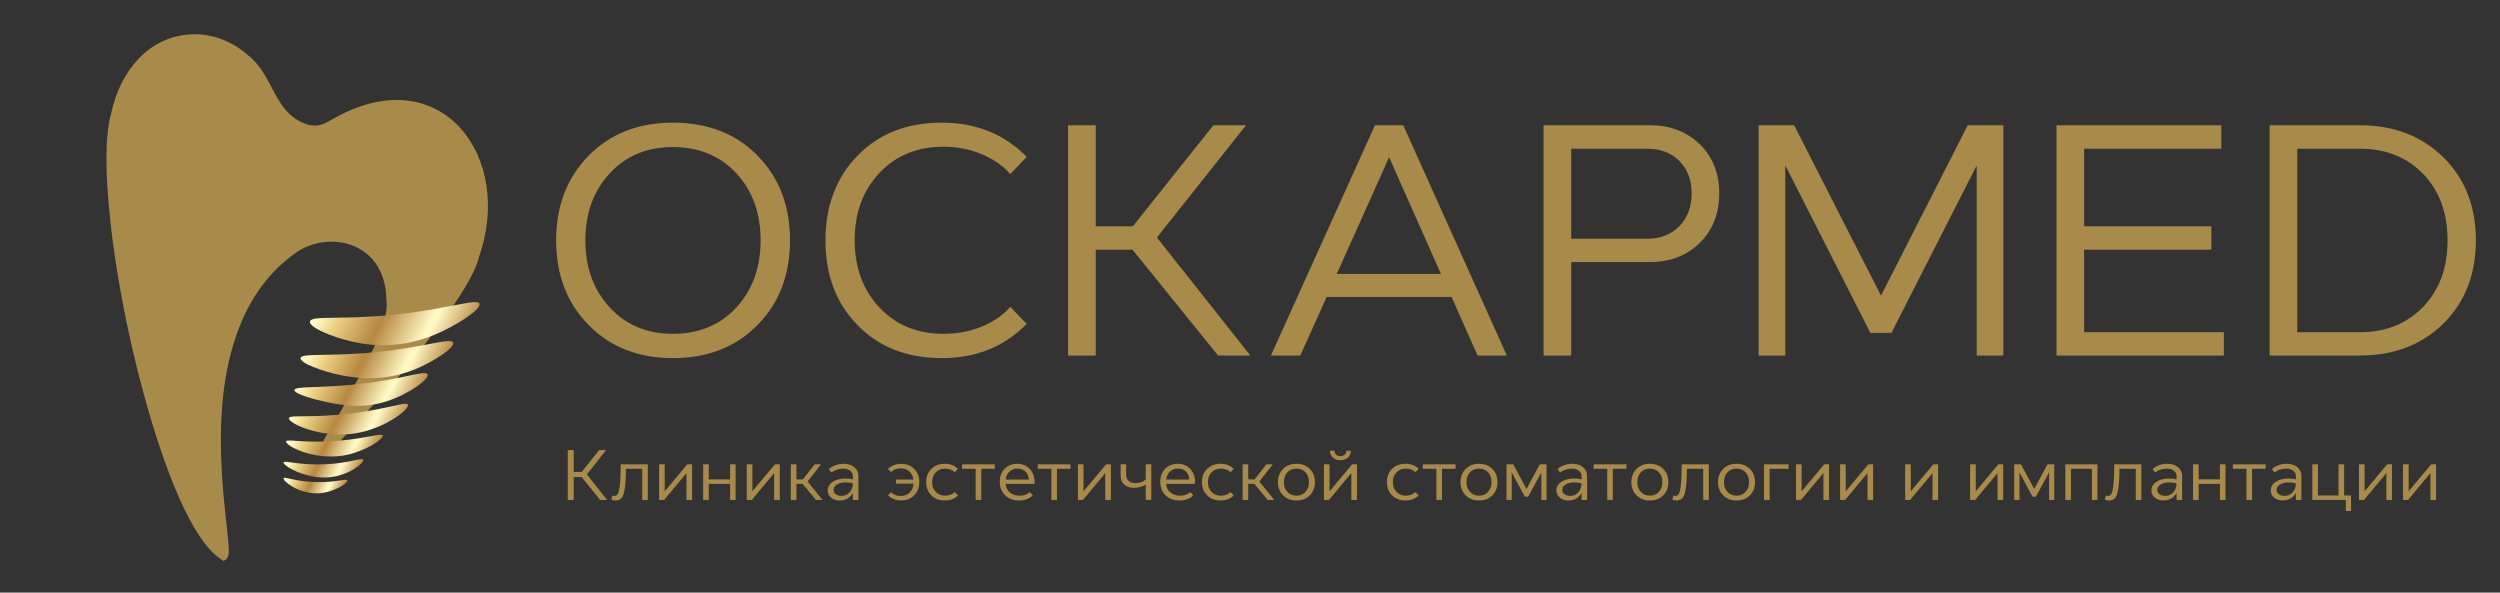
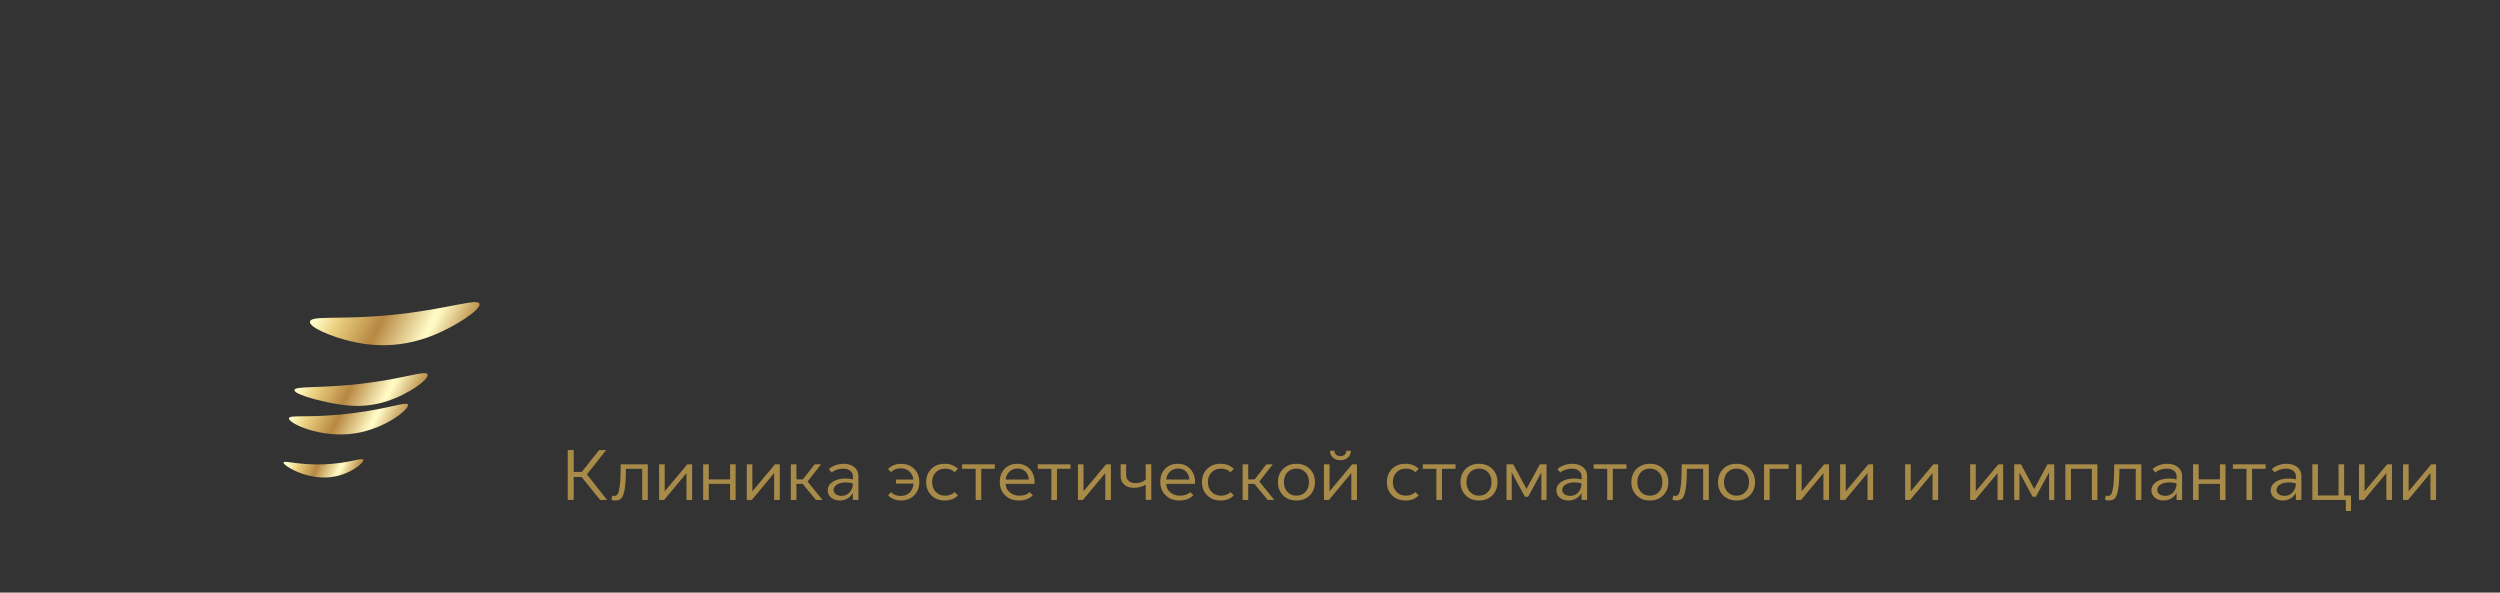
<svg xmlns="http://www.w3.org/2000/svg" xmlns:xlink="http://www.w3.org/1999/xlink" xml:space="preserve" width="1350px" height="320px" style="shape-rendering:geometricPrecision; text-rendering:geometricPrecision; image-rendering:optimizeQuality; fill-rule:evenodd; clip-rule:evenodd" viewBox="0 0 1350 320">
  <rect x="0" y="0" width="1350" height="320" fill="#333333" stroke="none" />
  <defs>
    <style type="text/css">  .fil1 {fill:#A88B48} .fil0 {fill:#A88B48;fill-rule:nonzero} .fil7 {fill:url(#id0);fill-rule:nonzero} .fil2 {fill:url(#id1);fill-rule:nonzero} .fil3 {fill:url(#id2);fill-rule:nonzero} .fil8 {fill:url(#id3);fill-rule:nonzero} .fil4 {fill:url(#id4);fill-rule:nonzero} .fil5 {fill:url(#id5);fill-rule:nonzero} .fil6 {fill:url(#id6);fill-rule:nonzero}  </style>
    <linearGradient id="id0" gradientUnits="userSpaceOnUse" x1="158.46" y1="245.53" x2="190.66" y2="260.26">
      <stop offset="0" style="stop-opacity:1; stop-color:#FFF9C4" />
      <stop offset="0.129" style="stop-opacity:1; stop-color:#ECD281" />
      <stop offset="0.4" style="stop-opacity:1; stop-color:#B88943" />
      <stop offset="0.412" style="stop-opacity:1; stop-color:#B88943" />
      <stop offset="0.722" style="stop-opacity:1; stop-color:#FFF9C4" />
      <stop offset="0.749" style="stop-opacity:1; stop-color:#FFF9C4" />
      <stop offset="1" style="stop-opacity:1; stop-color:#B88943" />
    </linearGradient>
    <linearGradient id="id1" gradientUnits="userSpaceOnUse" xlink:href="#id0" x1="178.91" y1="157.53" x2="247.14" y2="192.03"> </linearGradient>
    <linearGradient id="id2" gradientUnits="userSpaceOnUse" xlink:href="#id0" x1="172.7" y1="179.32" x2="234.17" y2="209.09"> </linearGradient>
    <linearGradient id="id3" gradientUnits="userSpaceOnUse" xlink:href="#id0" x1="157.38" y1="255.96" x2="183.16" y2="268.44"> </linearGradient>
    <linearGradient id="id4" gradientUnits="userSpaceOnUse" xlink:href="#id0" x1="168.09" y1="197.23" x2="221.7" y2="223.45"> </linearGradient>
    <linearGradient id="id5" gradientUnits="userSpaceOnUse" xlink:href="#id0" x1="164.12" y1="214.04" x2="212.02" y2="238.62"> </linearGradient>
    <linearGradient id="id6" gradientUnits="userSpaceOnUse" xlink:href="#id0" x1="160.97" y1="231.92" x2="200.04" y2="249.38"> </linearGradient>
  </defs>
  <g id="Слой_x0020_1">
-     <path class="fil0" d="M317.93 175.58c-11.75,-11.84 -17.61,-27.11 -17.61,-45.79 0,-18.62 5.86,-33.86 17.61,-45.76 11.67,-11.87 26.82,-17.79 45.44,-17.79 18.8,0 34.04,5.92 45.7,17.79 11.69,11.84 17.52,27.11 17.52,45.76 0,18.68 -5.86,33.95 -17.61,45.79 -11.66,11.87 -26.88,17.79 -45.61,17.79 -18.62,0 -33.77,-5.92 -45.44,-17.79zm11.46 -82.11c-8.85,9.47 -13.29,21.58 -13.29,36.32 0,14.74 4.44,26.88 13.29,36.35 8.73,9.41 20.04,14.12 33.98,14.12 14.06,0 25.43,-4.71 34.16,-14.12 8.79,-9.47 13.2,-21.61 13.2,-36.35 0,-14.74 -4.41,-26.85 -13.2,-36.32 -8.82,-9.38 -20.22,-14.06 -34.16,-14.06 -13.94,0 -25.25,4.68 -33.98,14.06zm216.16 72.23l8.86 9.2c-12.02,12.32 -27.29,18.47 -45.79,18.47 -18.8,0 -33.93,-5.89 -45.44,-17.7 -11.6,-11.72 -17.43,-27.02 -17.43,-45.88 0,-18.65 5.83,-33.95 17.43,-45.85 11.57,-11.81 26.64,-17.7 45.26,-17.7 18.62,0 33.95,6.16 45.97,18.47l-8.86 9.27c-3.87,-4.44 -9.02,-8.03 -15.5,-10.75 -6.43,-2.66 -13.26,-4 -20.55,-4 -14.12,0 -25.63,4.71 -34.51,14.06 -8.97,9.48 -13.47,21.58 -13.47,36.35 0,14.83 4.5,27.03 13.47,36.5 8.88,9.41 20.39,14.12 34.51,14.12 7.35,0 14.21,-1.27 20.63,-3.88 6.43,-2.66 11.55,-6.21 15.42,-10.68zm31.23 26.28l0 -124.35 14.92 0 0 54.55 20.04 0 43.51 -54.55 17.61 0 -48.13 60.62 50.47 63.73 -17.43 0 -46.21 -57.16 -19.86 0 0 57.16 -14.92 0zm125.39 0l-15.87 0 56.18 -124.35 15.27 0 55.95 124.35 -15.81 0 -14.03 -31.64 -67.46 0 -14.23 31.64zm75.95 -44.04l-28 -63.05 -28.27 63.05 56.27 0zm70.33 -6.43l0 50.47 -14.92 0 0 -124.35 57.33 0c10.98,0 19.98,3.43 27.06,10.3 6.98,6.84 10.48,15.66 10.48,26.46 0,10.87 -3.5,19.78 -10.48,26.7 -7.02,6.96 -16.02,10.42 -27.06,10.42l-42.41 0zm0 -61.21l0 48.63 40.84 0c7.23,0 13.06,-2.25 17.53,-6.75 4.44,-4.58 6.66,-10.5 6.66,-17.79 0,-7.22 -2.22,-13.05 -6.66,-17.52 -4.41,-4.38 -10.24,-6.57 -17.53,-6.57l-40.84 0zm101.2 111.68l0 -124.35 19.18 0 46.92 92 46.82 -92 19.24 0 0 124.35 -14.38 0 0 -102.68 -46.06 90.46 -11.37 0 -45.94 -90.46 0 102.68 -14.41 0zm160.87 0l0 -124.35 88.98 0 0 12.67 -74.06 0 0 41.88 68.7 0 0 12.64 -68.7 0 0 44.58 75.45 0 0 12.58 -90.37 0zm163.75 0l-48.66 0 0 -124.35 48.66 0c18.38,0 33.44,5.77 45.17,17.35 11.69,11.48 17.52,26.43 17.52,44.81 0,18.35 -5.8,33.27 -17.44,44.85 -11.72,11.57 -26.81,17.34 -45.25,17.34zm34.24 -26.28c8.79,-9.12 13.18,-21.11 13.18,-35.91 0,-14.8 -4.39,-26.76 -13.18,-35.9 -8.85,-9.06 -20.24,-13.59 -34.24,-13.59l-33.75 0 0 99.1 33.75 0c14,0 25.39,-4.56 34.24,-13.7z" />
    <path class="fil0" d="M306.58 269.97l0 -26.93 3.22 0 0 11.82 4.33 0 9.39 -11.82 3.8 0 -10.39 13.13 10.9 13.8 -3.77 0 -9.97 -12.38 -4.29 0 0 12.38 -3.22 0zm28.6 -19.23l14.64 0 0 19.23 -3.03 0 0 -16.81 -8.81 0c0,4.72 -0.21,8.34 -0.62,10.84 -0.44,2.53 -1.03,4.2 -1.78,5.02 -0.76,0.83 -1.85,1.25 -3.28,1.25 -0.88,0 -1.6,-0.16 -2.19,-0.48l0.58 -2.24c0.25,0.17 0.61,0.26 1.07,0.26 0.78,0 1.4,-0.36 1.85,-1.09 0.45,-0.73 0.82,-2.38 1.13,-4.94 0.3,-2.58 0.44,-6.26 0.44,-11.04zm20.73 19.23l0 -19.23 3.03 0 0 14.57 12.2 -14.57 2.6 0 0 19.23 -3.04 0 0 -14.5 -12.07 14.5 -2.72 0zm26.83 0l-3.03 0 0 -19.23 3.03 0 0 8.12 11.5 0 0 -8.12 3 0 0 19.23 -3 0 0 -8.69 -11.5 0 0 8.69zm20.51 0l0 -19.23 3.03 0 0 14.57 12.19 -14.57 2.61 0 0 19.23 -3.04 0 0 -14.5 -12.07 14.5 -2.72 0zm23.8 0l0 -19.23 3.03 0 0 8.12 3.48 0 6.34 -8.12 3.44 0 -7.24 9.28 8.05 9.95 -3.56 0 -7.17 -8.69 -3.34 0 0 8.69 -3.03 0zm19.92 -5.15c0,-1.9 0.9,-3.45 2.68,-4.63 1.78,-1.19 4.08,-1.79 6.87,-1.79 1.49,0 2.83,0.15 4.03,0.46l0 -1.77c0,-1.18 -0.5,-2.15 -1.48,-2.92 -0.98,-0.75 -2.25,-1.12 -3.78,-1.12 -1.11,0 -2.25,0.19 -3.39,0.56 -1.16,0.4 -2.1,0.92 -2.81,1.56l-1.53 -1.82c0.86,-0.87 2.03,-1.57 3.51,-2.12 1.46,-0.53 2.97,-0.79 4.5,-0.79 2.36,0 4.27,0.6 5.74,1.82 1.49,1.23 2.23,2.81 2.23,4.75l0 12.96 -2.99 0 0 -3.77c-0.69,1.26 -1.66,2.26 -2.9,2.99 -1.25,0.72 -2.64,1.08 -4.16,1.08 -1.91,0 -3.47,-0.51 -4.68,-1.53 -1.22,-1.02 -1.84,-2.33 -1.84,-3.92zm9.74 -4.32c-1.92,0 -3.5,0.38 -4.74,1.13 -1.23,0.78 -1.85,1.75 -1.85,2.91 0,0.96 0.41,1.73 1.22,2.34 0.81,0.59 1.83,0.89 3.07,0.89 1.81,0 3.29,-0.64 4.44,-1.94 1.13,-1.3 1.7,-2.88 1.7,-4.74 -1.05,-0.39 -2.33,-0.59 -3.84,-0.59zm36.61 0.66l-9.46 0 0 -2.2 9.38 0c-0.23,-1.8 -0.97,-3.27 -2.21,-4.39 -1.24,-1.11 -2.77,-1.67 -4.57,-1.67 -2.22,0 -3.98,0.67 -5.3,2.02l-1.64 -1.64c1.82,-1.88 4.2,-2.82 7.13,-2.81 2.89,0 5.24,0.92 7.06,2.77 1.81,1.85 2.72,4.22 2.72,7.12 0,2.88 -0.92,5.24 -2.74,7.09 -1.81,1.86 -4.15,2.79 -7.04,2.79 -2.93,0 -5.31,-0.94 -7.13,-2.81l1.64 -1.68c1.3,1.4 3.07,2.09 5.3,2.06 1.91,0 3.5,-0.61 4.76,-1.84 1.25,-1.22 1.95,-2.82 2.1,-4.81zm22.2 4.59l1.8 1.76c-1.77,1.84 -4.15,2.76 -7.14,2.76 -2.98,0 -5.39,-0.92 -7.24,-2.78 -1.88,-1.84 -2.81,-4.23 -2.81,-7.17 0,-2.92 0.93,-5.3 2.81,-7.14 1.86,-1.83 4.27,-2.74 7.24,-2.74 2.91,0 5.29,0.92 7.14,2.76l-1.8 1.8c-1.3,-1.3 -3.01,-1.95 -5.14,-1.95 -2.1,0 -3.77,0.68 -5.07,2.03 -1.31,1.36 -1.96,3.11 -1.96,5.24 0,2.18 0.65,3.94 1.96,5.29 1.3,1.37 2.97,2.06 5.07,2.06 2.1,0 3.82,-0.65 5.14,-1.92zm4.01 -12.59l0 -2.42 17.68 0 0 2.42 -7.33 0 0 16.81 -3.03 0 0 -16.81 -7.32 0zm39.08 8.12l-15.54 0c0.07,1.88 0.81,3.41 2.23,4.6 1.4,1.19 3.17,1.79 5.29,1.79 2.27,0 4.09,-0.65 5.45,-1.92l1.69 1.68c-1.85,1.91 -4.36,2.86 -7.53,2.84 -3.08,0 -5.57,-0.94 -7.45,-2.82 -1.91,-1.85 -2.87,-4.29 -2.87,-7.32 0,-2.83 0.88,-5.16 2.62,-6.99 1.75,-1.8 4,-2.7 6.75,-2.7 2.78,0 5.05,0.92 6.81,2.76 1.75,1.87 2.62,4.26 2.62,7.19 0,0.23 -0.03,0.52 -0.07,0.89zm-15.51 -2.32l12.43 0c-0.05,-1.76 -0.63,-3.2 -1.75,-4.3 -1.12,-1.1 -2.55,-1.65 -4.29,-1.65 -1.75,0 -3.21,0.55 -4.38,1.65 -1.19,1.12 -1.86,2.55 -2.01,4.3zm17.3 -5.8l0 -2.42 17.68 0 0 2.42 -7.32 0 0 16.81 -3.03 0 0 -16.81 -7.33 0zm21.67 16.81l0 -19.23 3.03 0 0 14.57 12.19 -14.57 2.6 0 0 19.23 -3.03 0 0 -14.5 -12.07 14.5 -2.72 0zm23.07 -12.92l0 -6.35 2.99 0 0 5.73c0,1.38 0.46,2.46 1.37,3.27 0.91,0.8 2.17,1.2 3.76,1.2 2.06,0 3.86,-0.63 5.42,-1.9l0 -8.3 3.03 0 0 19.24 -3.03 0 0 -8.23c-1.9,1.15 -3.98,1.72 -6.26,1.72 -2.24,0 -4.02,-0.57 -5.32,-1.74 -1.31,-1.17 -1.96,-2.71 -1.96,-4.64zm40.14 4.23l-15.54 0c0.08,1.88 0.82,3.41 2.23,4.6 1.41,1.19 3.18,1.79 5.3,1.79 2.27,0 4.08,-0.65 5.44,-1.92l1.69 1.68c-1.84,1.91 -4.36,2.86 -7.53,2.84 -3.08,0 -5.56,-0.94 -7.45,-2.82 -1.91,-1.85 -2.86,-4.29 -2.86,-7.32 0,-2.83 0.87,-5.16 2.62,-6.99 1.75,-1.8 3.99,-2.7 6.74,-2.7 2.78,0 5.06,0.92 6.81,2.76 1.75,1.87 2.62,4.26 2.62,7.19 0,0.23 -0.02,0.52 -0.07,0.89zm-15.5 -2.32l12.43 0c-0.05,-1.76 -0.63,-3.2 -1.76,-4.3 -1.11,-1.1 -2.54,-1.65 -4.29,-1.65 -1.75,0 -3.2,0.55 -4.38,1.65 -1.18,1.12 -1.85,2.55 -2,4.3zm34.67 6.79l1.8 1.76c-1.77,1.84 -4.15,2.76 -7.14,2.76 -2.98,0 -5.39,-0.92 -7.24,-2.78 -1.88,-1.84 -2.81,-4.23 -2.81,-7.17 0,-2.92 0.93,-5.3 2.81,-7.14 1.86,-1.83 4.27,-2.74 7.24,-2.74 2.91,0 5.29,0.92 7.14,2.76l-1.8 1.8c-1.3,-1.3 -3.01,-1.95 -5.14,-1.95 -2.1,0 -3.78,0.68 -5.07,2.03 -1.31,1.36 -1.96,3.11 -1.96,5.24 0,2.18 0.65,3.94 1.96,5.29 1.29,1.37 2.97,2.06 5.07,2.06 2.1,0 3.82,-0.65 5.14,-1.92zm6.56 4.22l0 -19.23 3.03 0 0 8.12 3.48 0 6.33 -8.12 3.45 0 -7.25 9.28 8.05 9.95 -3.56 0 -7.17 -8.69 -3.33 0 0 8.69 -3.03 0zm21.88 -2.48c-1.87,-1.84 -2.81,-4.22 -2.81,-7.13 0,-2.91 0.94,-5.29 2.81,-7.16 1.85,-1.84 4.25,-2.76 7.21,-2.76 2.93,0 5.33,0.92 7.19,2.76 1.85,1.85 2.77,4.24 2.77,7.16 0,2.91 -0.92,5.29 -2.77,7.13 -1.85,1.86 -4.25,2.78 -7.19,2.78 -2.96,0 -5.36,-0.92 -7.21,-2.78zm0.41 -7.13c0,2.14 0.64,3.89 1.9,5.25 1.24,1.37 2.88,2.06 4.9,2.06 2,0 3.62,-0.69 4.87,-2.06 1.24,-1.34 1.87,-3.09 1.87,-5.25 0,-2.2 -0.63,-3.96 -1.87,-5.3 -1.26,-1.34 -2.88,-2.01 -4.87,-2.01 -2.01,0 -3.65,0.67 -4.9,2.01 -1.26,1.36 -1.9,3.13 -1.9,5.3zm21.63 9.61l0 -19.23 3.03 0 0 14.57 12.19 -14.57 2.61 0 0 19.23 -3.04 0 0 -14.5 -12.07 14.5 -2.72 0zm3.29 -26.58l2.38 0c0,0.88 0.3,1.58 0.88,2.12 0.59,0.53 1.37,0.8 2.34,0.8 0.98,0 1.76,-0.27 2.35,-0.81 0.58,-0.54 0.87,-1.24 0.87,-2.11l2.42 0c0,1.54 -0.53,2.78 -1.57,3.71 -1.05,0.93 -2.41,1.4 -4.07,1.4 -1.65,0 -3,-0.47 -4.04,-1.4 -1.04,-0.93 -1.56,-2.17 -1.56,-3.71zm46.09 22.36l1.79 1.76c-1.77,1.84 -4.14,2.76 -7.13,2.76 -2.98,0 -5.39,-0.92 -7.25,-2.78 -1.87,-1.84 -2.8,-4.23 -2.8,-7.17 0,-2.92 0.93,-5.3 2.8,-7.14 1.86,-1.83 4.28,-2.74 7.25,-2.74 2.91,0 5.29,0.92 7.13,2.76l-1.79 1.8c-1.3,-1.3 -3.01,-1.95 -5.15,-1.95 -2.09,0 -3.77,0.68 -5.06,2.03 -1.31,1.36 -1.96,3.11 -1.96,5.24 0,2.18 0.65,3.94 1.96,5.29 1.29,1.37 2.97,2.06 5.06,2.06 2.11,0 3.82,-0.65 5.15,-1.92zm4 -12.59l0 -2.42 17.68 0 0 2.42 -7.32 0 0 16.81 -3.03 0 0 -16.81 -7.33 0zm23.16 14.33c-1.87,-1.84 -2.8,-4.22 -2.8,-7.13 0,-2.91 0.93,-5.29 2.8,-7.16 1.86,-1.84 4.26,-2.76 7.21,-2.76 2.94,0 5.33,0.92 7.19,2.76 1.85,1.85 2.78,4.24 2.78,7.16 0,2.91 -0.93,5.29 -2.78,7.13 -1.84,1.86 -4.24,2.78 -7.19,2.78 -2.95,0 -5.35,-0.92 -7.21,-2.78zm0.42 -7.13c0,2.14 0.63,3.89 1.89,5.25 1.25,1.37 2.88,2.06 4.9,2.06 2,0 3.63,-0.69 4.87,-2.06 1.25,-1.34 1.88,-3.09 1.88,-5.25 0,-2.2 -0.63,-3.96 -1.88,-5.3 -1.25,-1.34 -2.88,-2.01 -4.87,-2.01 -2,0 -3.64,0.67 -4.9,2.01 -1.26,1.36 -1.89,3.13 -1.89,5.3zm21.63 9.61l0 -19.23 3.63 0 7.17 13.28 7.17 -13.28 3.65 0 0 19.23 -2.81 0 0 -14.85 -7.13 13.12 -1.76 0 -7.1 -13.12 0 14.85 -2.82 0zm26.94 -5.15c0,-1.9 0.89,-3.45 2.67,-4.63 1.78,-1.19 4.08,-1.79 6.87,-1.79 1.49,0 2.83,0.15 4.03,0.46l0 -1.77c0,-1.18 -0.49,-2.15 -1.48,-2.92 -0.98,-0.75 -2.25,-1.12 -3.78,-1.12 -1.11,0 -2.24,0.19 -3.39,0.56 -1.16,0.4 -2.09,0.92 -2.81,1.56l-1.53 -1.82c0.86,-0.87 2.03,-1.57 3.52,-2.12 1.46,-0.53 2.96,-0.79 4.49,-0.79 2.36,0 4.28,0.6 5.75,1.82 1.49,1.23 2.23,2.81 2.23,4.75l0 12.96 -3 0 0 -3.77c-0.68,1.26 -1.66,2.26 -2.9,2.99 -1.25,0.72 -2.64,1.08 -4.16,1.08 -1.91,0 -3.47,-0.51 -4.68,-1.53 -1.22,-1.02 -1.83,-2.33 -1.83,-3.92zm9.73 -4.32c-1.92,0 -3.5,0.38 -4.74,1.13 -1.23,0.78 -1.85,1.75 -1.85,2.91 0,0.96 0.41,1.73 1.22,2.34 0.81,0.59 1.83,0.89 3.07,0.89 1.81,0 3.29,-0.64 4.44,-1.94 1.13,-1.3 1.7,-2.88 1.7,-4.74 -1.05,-0.39 -2.33,-0.59 -3.84,-0.59zm10.39 -7.34l0 -2.42 17.68 0 0 2.42 -7.33 0 0 16.81 -3.03 0 0 -16.81 -7.32 0zm23.16 14.33c-1.87,-1.84 -2.8,-4.22 -2.8,-7.13 0,-2.91 0.93,-5.29 2.8,-7.16 1.85,-1.84 4.26,-2.76 7.21,-2.76 2.93,0 5.33,0.92 7.19,2.76 1.85,1.85 2.77,4.24 2.77,7.16 0,2.91 -0.92,5.29 -2.77,7.13 -1.85,1.86 -4.24,2.78 -7.19,2.78 -2.95,0 -5.36,-0.92 -7.21,-2.78zm0.42 -7.13c0,2.14 0.63,3.89 1.89,5.25 1.24,1.37 2.88,2.06 4.9,2.06 2,0 3.62,-0.69 4.87,-2.06 1.25,-1.34 1.87,-3.09 1.87,-5.25 0,-2.2 -0.62,-3.96 -1.87,-5.3 -1.26,-1.34 -2.88,-2.01 -4.87,-2.01 -2.01,0 -3.64,0.67 -4.9,2.01 -1.26,1.36 -1.89,3.13 -1.89,5.3zm23.96 -9.62l14.64 0 0 19.23 -3.03 0 0 -16.81 -8.82 0c0,4.72 -0.2,8.34 -0.62,10.84 -0.43,2.53 -1.02,4.2 -1.77,5.02 -0.76,0.83 -1.85,1.25 -3.28,1.25 -0.88,0 -1.6,-0.16 -2.19,-0.48l0.58 -2.24c0.25,0.17 0.61,0.26 1.07,0.26 0.78,0 1.4,-0.36 1.85,-1.09 0.45,-0.73 0.82,-2.38 1.12,-4.94 0.3,-2.58 0.45,-6.26 0.45,-11.04zm22.41 16.75c-1.87,-1.84 -2.8,-4.22 -2.8,-7.13 0,-2.91 0.93,-5.29 2.8,-7.16 1.86,-1.84 4.26,-2.76 7.21,-2.76 2.94,0 5.33,0.92 7.19,2.76 1.85,1.85 2.78,4.24 2.78,7.16 0,2.91 -0.93,5.29 -2.78,7.13 -1.84,1.86 -4.24,2.78 -7.19,2.78 -2.95,0 -5.35,-0.92 -7.21,-2.78zm0.42 -7.13c0,2.14 0.63,3.89 1.89,5.25 1.25,1.37 2.88,2.06 4.9,2.06 2,0 3.63,-0.69 4.87,-2.06 1.25,-1.34 1.88,-3.09 1.88,-5.25 0,-2.2 -0.63,-3.96 -1.88,-5.3 -1.26,-1.34 -2.88,-2.01 -4.87,-2.01 -2,0 -3.64,0.67 -4.9,2.01 -1.26,1.36 -1.89,3.13 -1.89,5.3zm21.63 -9.62l13.25 0 0 2.42 -10.22 0 0 16.81 -3.03 0 0 -19.23zm17.28 19.23l0 -19.23 3.03 0 0 14.57 12.19 -14.57 2.6 0 0 19.23 -3.03 0 0 -14.5 -12.08 14.5 -2.71 0zm23.8 0l0 -19.23 3.03 0 0 14.57 12.19 -14.57 2.6 0 0 19.23 -3.03 0 0 -14.5 -12.08 14.5 -2.71 0zm35.11 0l0 -19.23 3.03 0 0 14.57 12.19 -14.57 2.6 0 0 19.23 -3.03 0 0 -14.5 -12.07 14.5 -2.72 0zm35.11 0l0 -19.23 3.03 0 0 14.57 12.19 -14.57 2.61 0 0 19.23 -3.04 0 0 -14.5 -12.07 14.5 -2.72 0zm23.8 0l0 -19.23 3.63 0 7.17 13.28 7.17 -13.28 3.66 0 0 19.23 -2.81 0 0 -14.85 -7.14 13.12 -1.75 0 -7.1 -13.12 0 14.85 -2.83 0zm30.63 0l-3.03 0 0 -19.23 17.32 0 0 19.23 -2.98 0 0 -16.81 -11.31 0 0 16.81zm23.38 -19.23l14.64 0 0 19.23 -3.03 0 0 -16.81 -8.82 0c0,4.72 -0.2,8.34 -0.62,10.84 -0.43,2.53 -1.03,4.2 -1.77,5.02 -0.76,0.83 -1.86,1.25 -3.28,1.25 -0.88,0 -1.61,-0.16 -2.19,-0.48l0.58 -2.24c0.24,0.17 0.61,0.26 1.06,0.26 0.79,0 1.41,-0.36 1.86,-1.09 0.44,-0.73 0.82,-2.38 1.12,-4.94 0.3,-2.58 0.45,-6.26 0.45,-11.04zm20.07 14.08c0,-1.9 0.9,-3.45 2.68,-4.63 1.78,-1.19 4.08,-1.79 6.87,-1.79 1.49,0 2.83,0.15 4.03,0.46l0 -1.77c0,-1.18 -0.49,-2.15 -1.48,-2.92 -0.98,-0.75 -2.25,-1.12 -3.78,-1.12 -1.11,0 -2.25,0.19 -3.39,0.56 -1.16,0.4 -2.1,0.92 -2.81,1.56l-1.53 -1.82c0.86,-0.87 2.03,-1.57 3.52,-2.12 1.45,-0.53 2.96,-0.79 4.49,-0.79 2.36,0 4.28,0.6 5.75,1.82 1.48,1.23 2.22,2.81 2.22,4.75l0 12.96 -2.99 0 0 -3.77c-0.69,1.26 -1.66,2.26 -2.9,2.99 -1.25,0.72 -2.64,1.08 -4.16,1.08 -1.91,0 -3.47,-0.51 -4.68,-1.53 -1.22,-1.02 -1.84,-2.33 -1.84,-3.92zm9.74 -4.32c-1.92,0 -3.5,0.38 -4.74,1.13 -1.23,0.78 -1.85,1.75 -1.85,2.91 0,0.96 0.41,1.73 1.22,2.34 0.81,0.59 1.83,0.89 3.07,0.89 1.81,0 3.29,-0.64 4.44,-1.94 1.13,-1.3 1.7,-2.88 1.7,-4.74 -1.05,-0.39 -2.33,-0.59 -3.84,-0.59zm15.77 9.47l-3.03 0 0 -19.23 3.03 0 0 8.12 11.49 0 0 -8.12 3 0 0 19.23 -3 0 0 -8.69 -11.49 0 0 8.69zm18.49 -16.81l0 -2.42 17.68 0 0 2.42 -7.32 0 0 16.81 -3.03 0 0 -16.81 -7.33 0zm20.43 11.66c0,-1.9 0.9,-3.45 2.68,-4.63 1.78,-1.19 4.08,-1.79 6.87,-1.79 1.49,0 2.83,0.15 4.03,0.46l0 -1.77c0,-1.18 -0.5,-2.15 -1.48,-2.92 -0.99,-0.75 -2.25,-1.12 -3.78,-1.12 -1.12,0 -2.25,0.19 -3.39,0.56 -1.17,0.4 -2.1,0.92 -2.81,1.56l-1.54 -1.82c0.86,-0.87 2.03,-1.57 3.52,-2.12 1.46,-0.53 2.96,-0.79 4.5,-0.79 2.36,0 4.27,0.6 5.74,1.82 1.49,1.23 2.23,2.81 2.23,4.75l0 12.96 -2.99 0 0 -3.77c-0.69,1.26 -1.66,2.26 -2.91,2.99 -1.24,0.72 -2.63,1.08 -4.15,1.08 -1.91,0 -3.47,-0.51 -4.69,-1.53 -1.22,-1.02 -1.83,-2.33 -1.83,-3.92zm9.74 -4.32c-1.92,0 -3.5,0.38 -4.74,1.13 -1.24,0.78 -1.86,1.75 -1.86,2.91 0,0.96 0.41,1.73 1.23,2.34 0.81,0.59 1.83,0.89 3.06,0.89 1.82,0 3.29,-0.64 4.45,-1.94 1.13,-1.3 1.7,-2.88 1.7,-4.74 -1.05,-0.39 -2.33,-0.59 -3.84,-0.59zm12.73 9.47l0 -19.23 3.03 0 0 16.81 11.11 0 0 -16.81 3.03 0 0 16.81 3.72 0 0 8.38 -2.8 0 0 -5.96 -18.09 0zm25.18 0l0 -19.23 3.03 0 0 14.57 12.19 -14.57 2.61 0 0 19.23 -3.04 0 0 -14.5 -12.07 14.5 -2.72 0zm23.8 0l0 -19.23 3.03 0 0 14.57 12.19 -14.57 2.61 0 0 19.23 -3.04 0 0 -14.5 -12.07 14.5 -2.72 0z" />
    <g id="_1383949595712">
      <g>
-         <path class="fil1" d="M60.12 60.81c4.59,-21.3 19.03,-40.56 42.1,-42.21 11.76,-0.84 22.95,3.47 31.73,11.24 14.22,11.09 13.45,30.97 31.73,37.31 7.32,2 10.39,-0.97 16.58,-4.28 56.44,-30.22 95.33,22.13 76.4,75.87 -3.15,14.74 -28.05,45.81 -37.69,57.77 -9.37,11.63 -13.4,15.25 -23.31,26.41 -3.64,4.1 -7.32,8.17 -11.07,12.17 -2.09,2.24 -4.33,4.68 -6.61,6.72 -1.38,1.24 -3.59,3.28 -5.5,1.75 -2.15,-1.71 0.05,-5.22 1.03,-7.01 1.81,-3.32 3.82,-6.59 5.79,-9.82 5.88,-9.68 6.12,-11.53 11.62,-21.45 5.12,-9.24 17.46,-32.1 15.76,-42.74l-0.02 -0.17 -0.01 -0.18c-0.07,-12.89 -5.52,-24.46 -17.9,-29.46 -10.09,-4.08 -22.19,-2.48 -31.05,3.79 -12.52,8.86 -21.7,20.64 -28.1,34.53 -2.97,6.45 -5.27,13.2 -7.04,20.07 -5.96,23.14 -6.1,48.19 -4.23,71.9 0.68,8.64 1.7,17.19 2.6,25.81 0.27,2.62 0.56,5.34 0.61,7.98 0.02,1.73 0.02,4.19 -1.58,5.28l-1.24 0.85 -1.26 -0.83c-23.94,-15.73 -43.14,-91.77 -49.11,-118.78 -5.18,-23.44 -9.35,-47.63 -11.51,-71.56 -1.33,-14.69 -2.71,-36.65 1.28,-50.96z" />
        <path class="fil2" d="M258.95 164.17c-0.64,-3.46 -17.11,2.79 -46.52,5.8 -28.4,2.91 -43.97,0.24 -45.03,3.55 -1,3.12 11.91,8.46 22.21,10.81 6.81,1.55 23.9,5.17 45.03,-3.55 11.46,-4.73 24.9,-13.42 24.31,-16.61z" />
-         <path class="fil3" d="M244.75 185.04c-0.94,-2.96 -15.3,2.44 -41.78,5.11 -25.57,2.57 -40.03,0.33 -40.66,3.17 -0.58,2.67 11.73,7.21 21.35,9.19 6.37,1.31 22.32,4.36 40.66,-3.17 9.95,-4.09 21.3,-11.57 20.43,-14.3z" />
        <path class="fil4" d="M230.9 202.15c-1.08,-2.4 -12.72,2.43 -36.44,5.15 -21.97,2.52 -35.19,1.02 -35.47,3.31 -0.26,2.14 11.12,5.24 18.19,6.67 6.99,1.42 18.31,3.71 31.63,-0.58 12.16,-3.91 23.2,-12.06 22.09,-14.55z" />
        <path class="fil5" d="M220.28 218.52c-0.77,-1.85 -10.04,2.14 -30.16,4.65 -22.71,2.83 -33.76,0.6 -34.12,2.65 -0.48,2.65 17.14,11.12 35.88,8.17 16.3,-2.56 29.38,-13.13 28.4,-15.47z" />
      </g>
-       <path class="fil6" d="M206.74 235.19c0.51,1.75 -9.36,8.69 -20.88,10.72 -16.87,2.97 -31.99,-5.5 -31.42,-7.55 0.43,-1.55 9.53,1.18 28.15,-0.36 15.47,-1.27 23.7,-4.34 24.15,-2.81z" />
      <path class="fil7" d="M196.15 248.24c0.81,1.52 -7.53,8.63 -18.65,9.52 -12.72,1.02 -24.8,-6.44 -24.4,-8.06 0.31,-1.27 8.16,1.6 22.1,1.03 13.39,-0.55 20.27,-3.78 20.95,-2.49z" />
-       <path class="fil8" d="M187.58 259.41c0.38,1.33 -7.45,6.86 -16.43,6.99 -10.28,0.15 -18.61,-6.83 -18.03,-8.17 0.47,-1.06 6.22,1.81 17.39,2.1 10.73,0.29 16.74,-2.05 17.07,-0.92z" />
    </g>
  </g>
</svg>